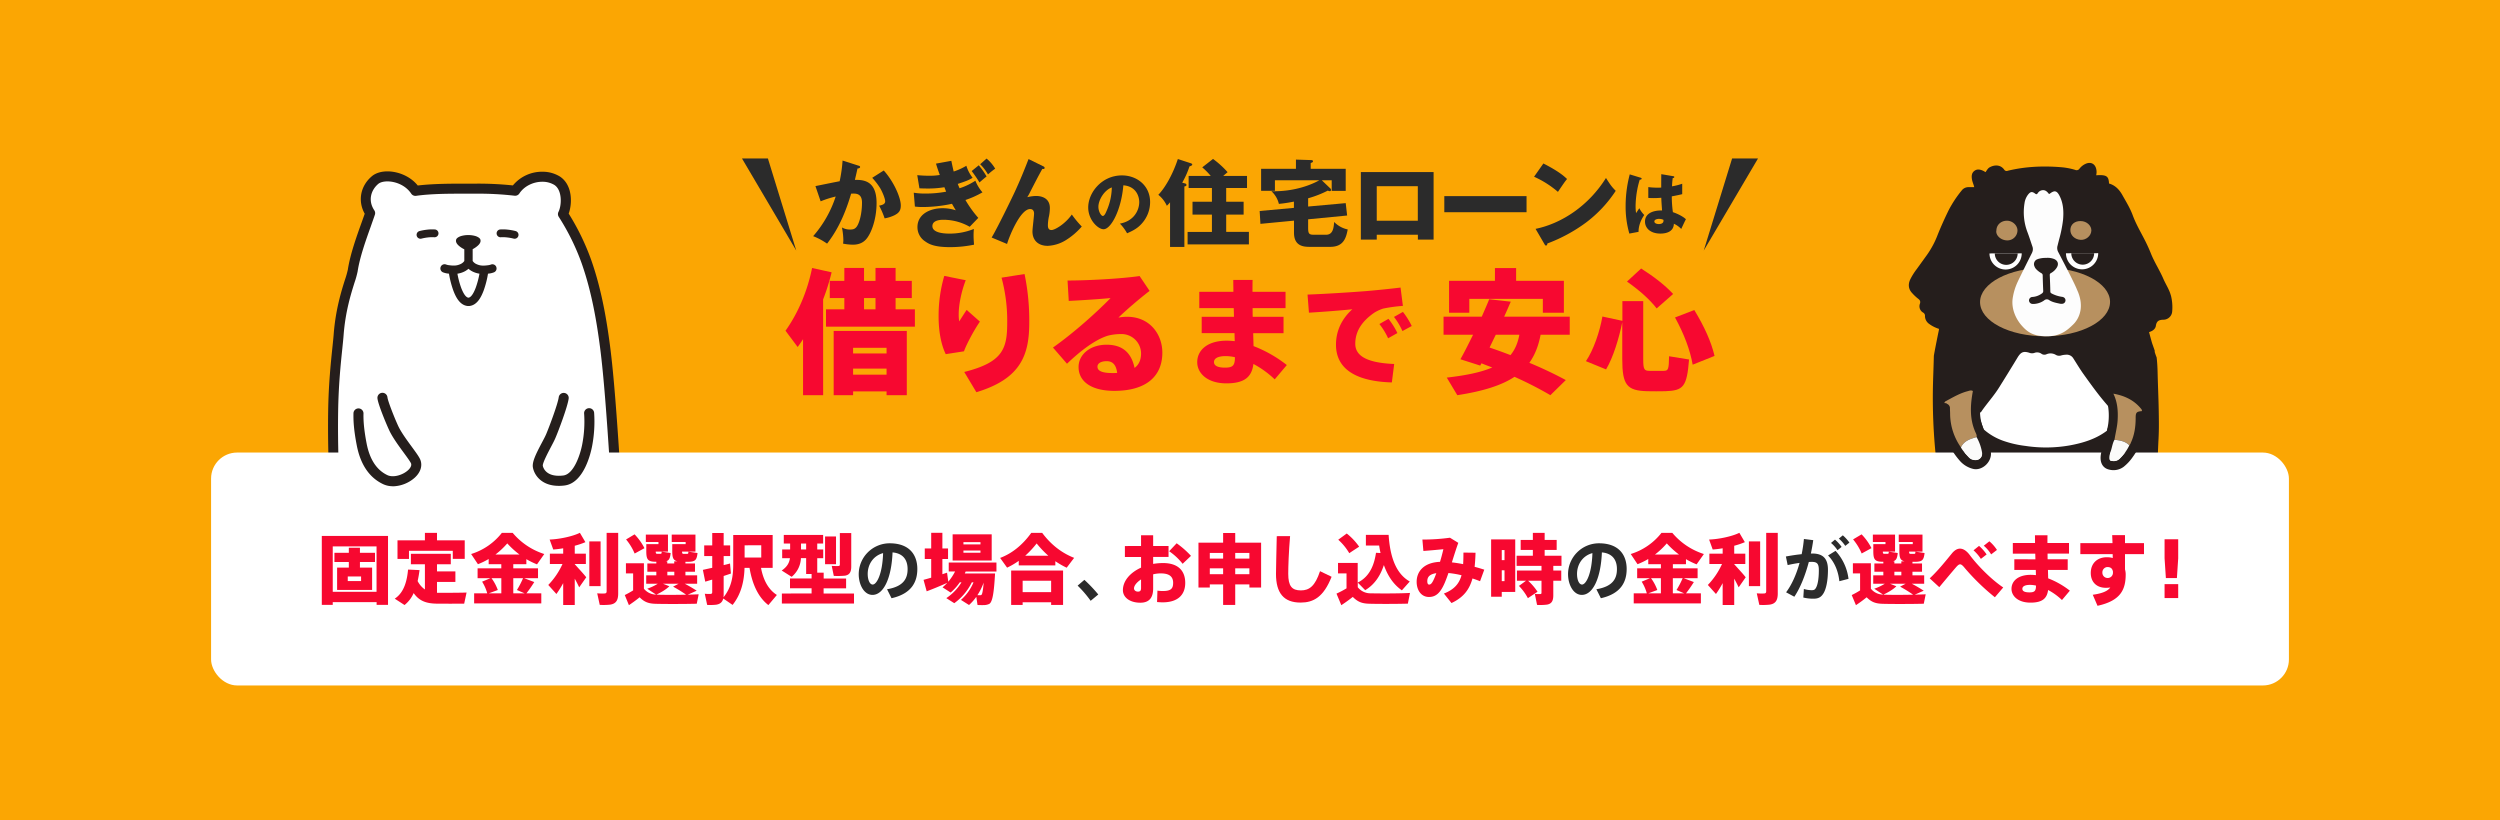
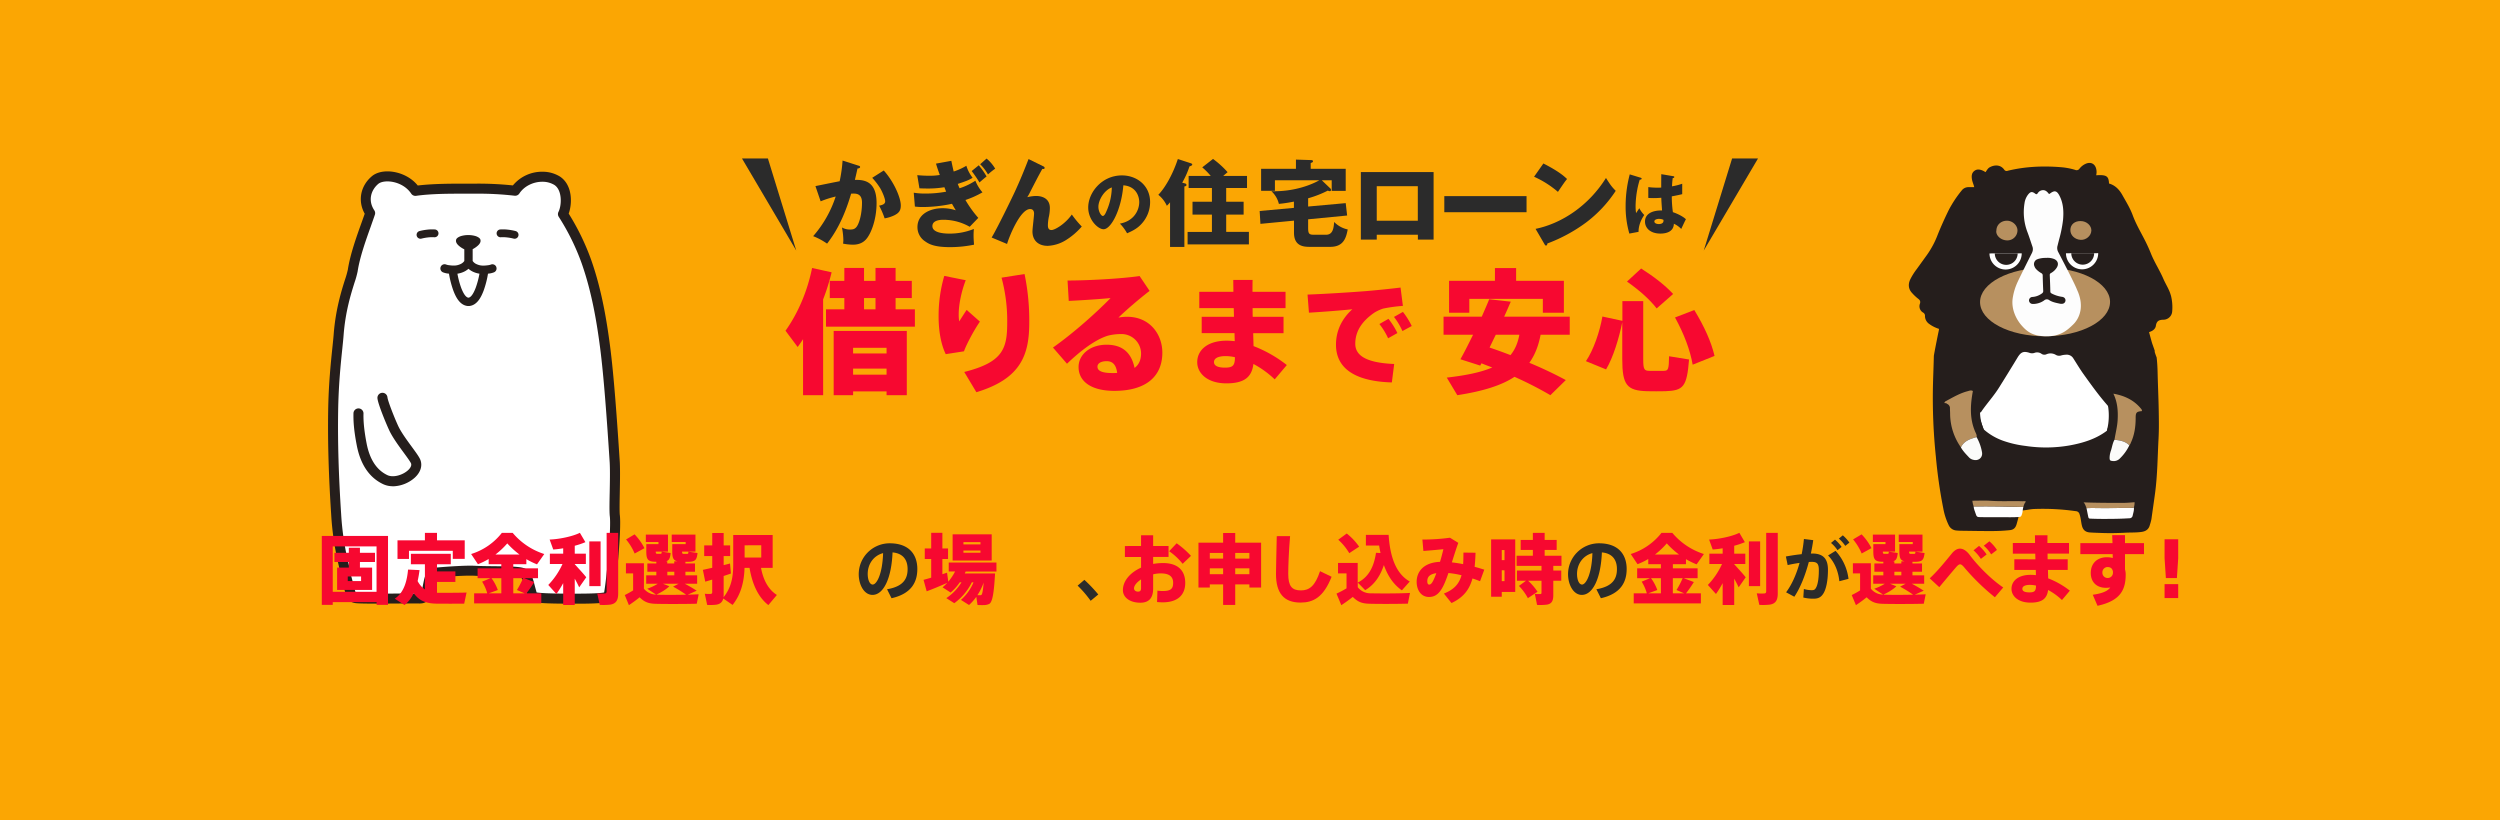
<svg xmlns="http://www.w3.org/2000/svg" id="レイヤー_1" data-name="レイヤー 1" viewBox="0 0 1920 630">
  <defs>
    <style>.cls-1{fill:#fba603;}.cls-2{fill:#2b2b2b;}.cls-3{fill:#f70830;}.cls-4{fill:#251e1c;}.cls-5{fill:#fff;}.cls-6{fill:#b7905f;}.cls-7{fill:#fdfdfd;}.cls-8{fill:none;stroke:#251e1c;stroke-linecap:round;stroke-linejoin:round;stroke-width:6px;}.cls-9{fill:#fbfbfa;}</style>
  </defs>
  <title>slide_02</title>
  <rect class="cls-1" width="1920" height="630" />
  <path class="cls-2" d="M659.11,127.15c.8.22,1.45.44,1.45,1.09,0,1-1.52,1.16-2,1.16-1.09,4.94-1.53,6.83-2,8.72,6.25,0,16.65.22,16.65,17.81,0,12-3.78,22.24-7.27,26.89-1.24,1.67-4.22,5.09-10.76,5.09a38.92,38.92,0,0,1-7.7-.8,22.67,22.67,0,0,0,.22-2.69,54.92,54.92,0,0,0-1.09-9.74,12,12,0,0,0,6.32,1.6c2,0,3.13-.29,4.29-1.38,2.47-2.18,4.8-10.32,4.8-19.33,0-7.49-5.24-7-8.36-6.84-5.74,19.7-12.58,30.75-18.46,38.38a51.69,51.69,0,0,0-10.69-5.74,86.88,86.88,0,0,0,17.3-30.45,77.78,77.78,0,0,0-11.56,3.7l-4-11.7c3-.58,15.91-3.27,18.6-3.71a109,109,0,0,0,2.25-15.91Zm19.62,3.78c8,8.94,13.08,21.08,13.08,26.82,0,3.78-1.23,5.81-5.16,7.7a28.49,28.49,0,0,1-7.26,2.26,58.79,58.79,0,0,0-4.22-9.75c2-.43,4.65-1,4.65-3.34,0-1.82-1.82-6.61-3.78-10a52.81,52.81,0,0,0-6.18-8.06Z" />
  <path class="cls-2" d="M730.62,123.52c.43,2,.72,3.63,1.81,8.21a47.49,47.49,0,0,0,9.74-4.43,28.23,28.23,0,0,0,4.8,9.23c-3.2,2-5.6,2.76-11.41,4.72.73,1.82,1,2.47,1.38,3.34a49.89,49.89,0,0,0,12.14-5.81,31.59,31.59,0,0,0,5.45,8.94,70.54,70.54,0,0,1-13.08,5.88,86.11,86.11,0,0,0,9.88,13.74l-6.61,6.83a40.66,40.66,0,0,0-20.14-5.38c-1.52,0-8.5,0-8.5,4.87,0,5.75,10.9,5.75,13.3,5.75a49.34,49.34,0,0,0,18.54-3.57c-.08,1.17-.22,2.69-.22,4.8,0,2.54.14,4.51.36,7.27a90.69,90.69,0,0,1-18.46,1.89c-12,0-16.14-2.33-19-4.36a13,13,0,0,1-6-11c0-10.1,9.81-14.53,19.33-14.53a32,32,0,0,1,10.11,1.6c-1.31-2.18-2-3.35-2.91-5A108.35,108.35,0,0,1,708.52,159a46,46,0,0,1-5.88-.36L701.76,148a51.94,51.94,0,0,0,9.16.65,84.13,84.13,0,0,0,15.7-1.45c-.65-1.67-1-2.47-1.31-3.42a75,75,0,0,1-12.57,1c-2.91,0-4.94-.07-6.62-.15l-1.67-10.1c1.82.15,5.16.44,8.87.44a46.25,46.25,0,0,0,8.43-.59c-2-5.66-2.18-6.32-2.91-8.72Zm21.07,3.41a58.72,58.72,0,0,1,6,8.58c-.72.58-3.77,3.05-5.45,4.65a89.08,89.08,0,0,0-6-8.8Zm6-5.16a29.86,29.86,0,0,1,6.61,7.78,51.07,51.07,0,0,0-5.52,4.43,36.26,36.26,0,0,0-6-7.85Z" />
  <polygon class="cls-2" points="611.52 192.42 589.75 121.71 569.85 121.71 611.52 192.42" />
  <path class="cls-2" d="M801.11,127.66c.65.29,1.16.65,1.16,1.31,0,.94-1.09.87-1.74.72-2.69,4.73-6.11,11.34-10,19-.73,1.38-1,1.82-1.6,2.76a29.14,29.14,0,0,1,6.76-.94c4.51,0,10.61,1.74,10.61,9.3a33.16,33.16,0,0,1-.65,6.11,34.42,34.42,0,0,0-.87,7.12c0,1.89.5,3.63,2.76,3.63,2.54,0,10.46-4.57,15.62-11.92a77.08,77.08,0,0,0,7.64,9.23,53.65,53.65,0,0,1-12.36,10.54,28.78,28.78,0,0,1-13.88,4.29c-6.76,0-11.63-3.85-11.63-11.05,0-2.18,1.23-11.77,1.23-13.73,0-2.62-1.45-3.49-3-3.49-7.85,0-16.57,22.46-17.73,26.82l-11.85-4.94c4.66-7.78,15.19-29.58,17.45-34.38,4.58-9.89,7.48-17.08,10.9-25.88Z" />
  <path class="cls-2" d="M860.1,171.73c11.46-2.11,14.84-11,14.84-16.48,0-4.28-2.27-12.14-12.2-12.94-1.64,19.33-9.61,33.75-15.21,33.75-4.12,0-11.78-7-11.78-16.74,0-11.36,10.36-24.61,25.88-24.61,11.56,0,21.65,7.87,21.65,20.49a24.6,24.6,0,0,1-6.23,16.32c-3.22,3.75-7,5.7-11.46,7.65a34.13,34.13,0,0,0-5.49-7.44m-16.53-13c0,4.07,2.27,7.13,3.38,7.13,1.27,0,2.27-2.37,2.85-3.75a46.28,46.28,0,0,0,4.07-18.16c-6.13,2.27-10.3,10-10.3,14.78" />
  <path class="cls-2" d="M909.6,140.74c.65.15,1.6.36,1.6,1.31,0,.8-.59.94-1.6,1.16v46.44h-11v-34.3a23.1,23.1,0,0,1-2.47,2.69,23,23,0,0,0-6.54-8.43c5.09-5.24,11-15.34,15-27.48l9.6,3.13c.8.29,1.45.51,1.45,1.09,0,.73-1.09,1.09-2.11,1.45a67,67,0,0,1-5.59,12.5Zm48.11-5.6v9.23h-16v10.54H955.1v9.89H941.72v13.3h17.44v9.59H912.07V178.1h18.68V164.8h-14.9v-9.89h14.9V144.37H912.87v-9.23h17a51.89,51.89,0,0,0-6.55-6.61l8.29-6.47a70.15,70.15,0,0,1,11.19,10.18c-1.31,1.09-2,1.67-3.41,2.9Z" />
  <path class="cls-2" d="M1004.65,158.62l28.86-2.62,1.09,9.52-29.95,2.91v6.4c0,4.36.51,5.45,4.29,5.45h9.52c5.38,0,5.82-5.53,6.18-9.81a20.13,20.13,0,0,0,10.4,5.74c-1.17,6.25-3.06,13.37-13.38,13.37H1006c-4.5,0-12.21-.29-12.21-10.83v-9.3L968,171.92l-.58-9.88,26.31-2.4v-4.8c-3.85.73-6.61,1.24-11.55,1.75a19.26,19.26,0,0,0-5.74-9.74c17.95.5,31.39-5.31,36.84-8.43H979.14v8.14H968.53V129.62h26.75v-7.05l11.34.36c.72,0,1.74.08,1.74.88s-.65,1-1.74,1.38v4.43h26.89v16.94h-10.76v-8.14h-7.63l6.25,6a1.94,1.94,0,0,1,.87,1.45.92.92,0,0,1-.94.95,3.57,3.57,0,0,1-1.53-.44,80.52,80.52,0,0,1-15.12,5.89Z" />
  <path class="cls-2" d="M1057.34,180.28V184h-12.21V132.16H1101V184h-12.07v-3.71ZM1088.88,143h-31.54v26.53h31.54Z" />
  <rect class="cls-2" x="1109.23" y="150.62" width="63.16" height="12.36" />
  <path class="cls-2" d="M1185.32,125.55c12.21,6.25,16,9.88,18.17,11.92-1.75,2.11-2.26,2.91-7,9.88a75,75,0,0,0-18.32-11.62Zm-6,50.22c20.71-4.29,41.13-18.31,54.07-39.1,3.13,4.94,4.36,6.76,7.49,9.88a96.45,96.45,0,0,1-22.61,24.21A121.15,121.15,0,0,1,1188.37,187c0,.79-.37,1.59-1,1.59-.44,0-.73-.21-1.16-1Z" />
  <path class="cls-2" d="M1260.1,136.51c.42.15.68.36.68.73,0,.64-1,.74-1.48.8a72.81,72.81,0,0,0-3.17,20.33,38.77,38.77,0,0,0,.37,5.28c.69-1,1.8-2.7,2.49-3.75a22,22,0,0,0,3.8,5.23c-1.06,1.53-4.44,6.65-4.38,12.93l-7.08,1.33a74.6,74.6,0,0,1-2.85-21.29,95,95,0,0,1,3.17-24.18Zm25.08-1.17c.26.06.68.11.68.58,0,.64-.73.8-1.21.85a58.13,58.13,0,0,0-.53,6.34,47,47,0,0,0,7.82-2v8c-1.22.31-3.65.89-8,1.69a86.54,86.54,0,0,0,.84,12.14c4.07,1.37,8.08,3.54,10,5.44-.85,1.53-2.43,5-3.59,7.45a18.6,18.6,0,0,0-5.65-4c-.21,6.76-7,7.56-10.3,7.56-7.92,0-11.88-4.34-11.88-9.25,0-6.28,6.23-8.66,13.1-8.5-.43-6-.48-6.7-.59-9.77-3,.27-5.17.27-6.07.27-1.69,0-2.8-.06-3.91-.16v-8.29a56.25,56.25,0,0,0,9.93.37c0-2.22,0-6.87.05-10.3Zm-10.93,32.74c-1.16,0-3.7.37-3.7,2,0,1.37,1.74,2,3.43,2,.43,0,3.59,0,3.59-2.59a1.52,1.52,0,0,0-.1-.69,7.59,7.59,0,0,0-3.22-.69" />
  <polygon class="cls-2" points="1308.48 192.42 1330.25 121.71 1350.15 121.71 1308.48 192.42" />
  <path class="cls-3" d="M632.18,303.5H616.74v-43c-1.34,2.08-2.69,4.05-4.14,6L603.27,254c10-14,17-31.19,20.41-48.19l15,3.32a165.19,165.19,0,0,1-6.53,20.83Zm16.27-65.91v-8.7H637.26V215.73h11.19v-9.95h15.13v9.95h8.81v-9.95h15.43v9.95h12.44v13.16H687.82v8.7h14.82v13.27H634.36V237.59Zm6.73,63v2.91H640.26V254.17h56.16V303.5H680.88v-2.91Zm25.7-29.11v-4.35h-25.7v4.35Zm0,16.27v-4.67h-25.7v4.67Zm-8.49-50.16v-8.7h-8.81v8.7Z" />
  <path class="cls-3" d="M720.85,242.67a108.68,108.68,0,0,1,4.35-30.77l16.48,3.31c-3.53,9.23-5.39,19.07-5.39,26.22a27.23,27.23,0,0,0,.41,5.39c1.45-2.28,4-6.32,5.7-8.81l10.16,9c-3.84,5.5-9.95,16.48-12.23,22.8l-14,2.18c-3.83-7.88-5.49-18.34-5.49-29.22Zm66-32.22a176,176,0,0,1,3.63,37.09c0,24.46-5.91,43.21-40.62,53.68l-9.32-15.55c29.84-7.46,33-18,33-37.92a126.77,126.77,0,0,0-4.36-34.5Z" />
  <path class="cls-3" d="M875.21,212l7.67,11.4c-7.15,5.49-17.41,14.19-23.94,20.52a35,35,0,0,1,6.74-.63c17.2,0,27,13.27,27,27.57,0,17.61-11.81,29.32-36.89,29.32-17.92,0-27.45-7.36-27.45-18.34,0-9.43,8.7-17.1,21.55-17.1,12,0,19,6,21.45,17.83,3.31-2.49,5-6.12,5-11.2A15,15,0,0,0,861,256.56a41.15,41.15,0,0,0-10.15,1.24c-10,3.11-21.45,12-31.4,21.55l-10.77-12.43c15.75-11.09,33.36-26.84,44.24-38-7.67.73-21,1.66-32.12,2.18l-.93-15.65C836.15,215.42,861.64,214,875.21,212ZM850,277.38c-4.45,0-7.15,1.66-7.15,4.25,0,3,3.11,4.87,11.5,4.87,1.25,0,2.49,0,3.63-.1C857.28,280.49,854.69,277.38,850,277.38Z" />
  <path class="cls-3" d="M947.69,243.32l-.18-6.68H921.05V224.09h26.19c0-3.43-.09-6.5-.09-9.12H962c-.09,2.71-.09,5.78-.09,9.12h25.38v12.55H962c0,2.26,0,4.43.09,6.68h23.66v12.56h-23.3l.27,9.93a98.66,98.66,0,0,1,25.56,14.54l-9.3,11a74.1,74.1,0,0,0-16.35-11.83c-1.26,9.93-6.77,14.9-20.77,14.9-14.72,0-22.39-7.86-22.39-16.26,0-9.12,7.67-16.52,22.67-16.52,2,0,4.06.18,6.14.36l-.18-6.14h-25.2V243.32Zm-6.41,30.17c-6.14,0-8.94,1.89-8.94,4.6,0,2.53,2.44,4.25,8.4,4.25,6.14,0,7.68-1.63,7.68-8A32.79,32.79,0,0,0,941.28,273.49Z" />
  <path class="cls-3" d="M1049.34,223.55c8.49-.72,19.06-1.81,26.28-2.71l1.81,14.09a114.75,114.75,0,0,0-15.18,2.07,31.79,31.79,0,0,0-6.68,3.07c-10,6.87-14.72,14.72-14.72,23.93,0,8.58,7.5,14.63,29.89,15.54l-1.8,14.17c-27.55-.81-42.9-10.29-42.9-29,0-10.48,4.34-19.78,12.55-27.19-8.66.91-22.75,2-33.32,2.62l-1.08-13.9C1016.74,225.81,1039.41,224.36,1049.34,223.55Zm17,21.31a58.59,58.59,0,0,1,6.86,10.93l-7.13,4a53.21,53.21,0,0,0-6.69-10.93Zm11.11-5.33a62.1,62.1,0,0,1,6.77,10.84l-7.14,3.88a52.25,52.25,0,0,0-6.5-10.84Z" />
  <path class="cls-3" d="M1174.54,278.63a308.67,308.67,0,0,1,28,13.26L1190.7,303.5a282.89,282.89,0,0,0-27.56-14.1c-9.74,6.43-23.73,11-43.93,14.1L1111.12,290c15.55-1.77,26.74-4.25,34.92-7.78-2.69-1-5.49-2.07-8.29-3.21l-.93,1.76-15.23-4.87c2.8-4.87,6.22-11.71,9.74-18.85h-22.69V243.19H1138c2.07-4.77,4.15-9.43,5.7-13.37l16.58,1.87c-1.56,3.52-3.21,7.46-5.08,11.5h50.36v13.89h-22.38C1181.58,265.47,1178.89,272.51,1174.54,278.63Zm10.36-38.44V229.51h-56.47v10.68h-15.55V215.63h35.23v-9.74h16.27v9.74h36.68v24.56Zm-18,16.89h-18.13c-1.66,3.31-3.22,6.63-4.77,9.84,5.6,1.86,10.88,3.83,16.06,5.8C1163.66,268.37,1165.73,263.19,1166.87,257.08Z" />
  <path class="cls-3" d="M1246,246.4V231.27H1262V276c0,7.77.83,8.7,4.56,8.8,3.31,0,8,.11,11.29,0s3.84-.82,4-11.19l15.34,2.49c-1.66,21.24-4.46,23.83-18.24,24.35-4.25.1-9.74.1-13.78,0-15.65-.41-19.27-4.66-19.27-24.56V247.44c-2.49,12.33-7,27.15-12.44,36.26L1218,277.38c5.8-8.49,10.67-22.79,12.64-34.29Zm14.4-40.2c10.47,6.73,18.55,13.05,24.56,19.58l-12.64,11.09c-5.39-6.94-13.16-13.88-22.8-20.62Zm40.83,31.91c7.87,13,13,24.46,15.54,35.23l-16.79,6.74c-2-11.3-6.53-23.42-13.57-36.27Z" />
  <path class="cls-4" d="M1667.23,226.94c-1.21-4.64-4-8.62-5.85-13-2.87-6.59-6.85-12.64-9.51-19.34a128,128,0,0,0-5.64-12.11c-2.91-5.56-6-11-8.21-16.93-2-5.55-5.13-10.57-8-15.68-2.3-4.14-5.46-7.59-10.29-8.94-.28-5.73-1.91-6.81-9.87-6.34a10.4,10.4,0,0,0,0-5c-1-3.91-4.23-5.48-8-3.83a12.32,12.32,0,0,0-4.76,3.7,2.65,2.65,0,0,1-3.37,1,51.76,51.76,0,0,0-11-2.07c-13.72-1.1-27.35-.53-40.77,2.74a2.2,2.2,0,0,1-2.78-.92c-3.09-4.21-8-3.5-11.17-1.69-1.47.84-2.15,2.37-3.12,3.68-.72-.41-1.3-.81-1.94-1.1-2.21-1-4.52-1.48-6.62.12s-2.27,3.84-1.9,6.32c.31,2.12,1.31,4,1.77,6.18-1.53,0-2.94,0-4.35,0a6.5,6.5,0,0,0-5.27,2.56,86.79,86.79,0,0,0-10.17,15.47c-3,6.19-5.85,12.46-8.39,18.86a69.06,69.06,0,0,1-8,15q-4,5.55-8,11.08a47.6,47.6,0,0,0-5,8c-1.7,3.74-1.4,7.33,1.54,10.42a35.42,35.42,0,0,0,4.41,4.17c1.46,1.08,2.15,2,1.54,3.95a5.56,5.56,0,0,0,2.51,6.86,2.78,2.78,0,0,1,1.36,2.75,7.53,7.53,0,0,0,3.48,6.1,25.15,25.15,0,0,0,7.24,3.6l0,.76c-1.48,7-3.9,19.41-3.91,20.13-.16,7.12-.47,14.23-.65,21.35a437.77,437.77,0,0,0,2.22,56.08,379.78,379.78,0,0,0,5.69,39.62,49.87,49.87,0,0,0,4.23,13,7.07,7.07,0,0,0,6.07,3.94c1.26.12,2.53.18,3.8.19,7.7.1,15.41.27,23.12.22a126.27,126.27,0,0,0,14-.7c2.87-.34,4.26-1.83,5.05-4.47.86-2.89,1.55-5.83,2.32-8.75.21-.82.29-1.74,1.5-1.82,3.31-.2,6.53-1.06,9.86-1.2a179.62,179.62,0,0,1,31.78,1.67,3.08,3.08,0,0,1,2.9,2.32c1,2.8,1.1,5.74,1.77,8.58.82,3.5,2.72,5.22,6.27,5.46,3.11.21,6.23.29,9.35.41,5.95.21,11.9.09,17.85-.23,4.08-.22,8.19,0,12.27-.58,3.3-.45,5.64-1.91,6.49-5.34a43.29,43.29,0,0,0,1.22-4.5c.9-6.66,1.91-13.31,2.8-20,1.86-13.94,1.91-28,2.67-42,.4-7.4.25-14.83.12-22.24-.17-9.46-.63-18.91-.85-28.36-.09-3.88-.29-7.75-.74-11.59a41.9,41.9,0,0,1-1.48-4.21l0-1-2.06-5.87c-.82-2.88-1.63-5.86-2.28-8.34l.46-.18c2.34-.74,4.41-2.27,4.77-4.68.53-3.65,2.35-4.62,5.81-4.67a6.83,6.83,0,0,0,6.74-6.59,36.86,36.86,0,0,0-1-12.06" />
  <path class="cls-5" d="M1553.92,389.38c-.53,1.77-.41,3.65-1,5.41-.72,2-.65,2.14-2.83,2.28-2,.14-4,.17-6.06.17-7.6,0-15.21,0-22.81-.06-2.83,0-3.17-.25-4-2.91-.52-1.76-1.44-3.43-1.44-5.34,12.72-.15,25.42.09,38.13.45" />
  <path class="cls-5" d="M1638.8,389.68c.31,2.15-.45,4.15-.89,6.2a2.47,2.47,0,0,1-2.67,2.15c-6.89.45-13.78.51-20.67.49-2.84,0-5.68-.07-8.51-.18-2-.07-2-.12-2.43-2.16s-.79-4-1.19-5.94c1.78,0,3.56-.13,5.33-.09,9.15.2,18.29,0,27.43-.08a11.85,11.85,0,0,0,3.6-.39" />
  <path class="cls-6" d="M1553.92,389.38c-12.71-.36-25.41-.6-38.13-.45a16.91,16.91,0,0,1-1-4.38c4.69,0,9.4-.26,14.07.07,8.17.57,16.33.07,24.49.34.86,0,1.79-.28,2.56.39-1.2,1.08-1.52,2.6-2,4" />
  <path class="cls-6" d="M1638.8,389.68a11.85,11.85,0,0,1-3.6.39c-9.14,0-18.28.28-27.43.08-1.77,0-3.55.05-5.33.09-.67-1.53-1-3.23-2.28-4.43,9.84.39,19.69.4,29.55.41,3.23,0,6.44-.23,9.65-.52a12.81,12.81,0,0,1-.56,4" />
  <path class="cls-6" d="M1620.52,231.83c0,14.53-22.28,26.36-49.84,26.43s-49.93-11.65-50-26.18,22.28-26.36,49.84-26.43,49.93,11.65,50,26.18" />
  <path class="cls-7" d="M1560.63,194a6,6,0,0,0,.18-4.91c-1.2-3.5-2.29-7-3.6-10.48a42.71,42.71,0,0,1-2.4-22.4,14,14,0,0,1,2.69-6.68c1.87-2.37,3.11-2.64,5.51-.81,1,.79,1.43.39,2-.38a4.88,4.88,0,0,1,3.94-2.3c2.21-.07,3.41,1.4,4.61,2.88.22,0,.47,0,.61-.11,3.66-2.87,5.51-2.45,7.59,1.66,2.94,5.78,3.21,11.94,2.68,18.23a97.29,97.29,0,0,1-3,15.06q-.63,2.44-1.24,4.91a6.44,6.44,0,0,0,.38,4.63c2.1,4,12.85,24.57,14.48,29,6.19,13.09,1.77,22.39-2.76,26.81s-9.66,9.13-20.21,9.16-15-3.25-19.4-8.22-8-12.63-7-20.58a45.57,45.57,0,0,1,4-13.26c1.65-3.63,9.17-18.68,11-22.24" />
  <path class="cls-6" d="M1598.36,217.58c-.66-.13-.7-.7-.82-1.21.75.08,1,.52.82,1.21" />
  <path class="cls-4" d="M1571.4,198.07a13.61,13.61,0,0,1,6.28.9c2.77,1.25,3.58,3.81,2,6.41a11.77,11.77,0,0,1-4.45,4.27,1.63,1.63,0,0,0-1,1.76c.17,4.16.34,8.31.43,12.47,0,1,.59,1.27,1.23,1.64a24.91,24.91,0,0,0,7.57,2.42,4,4,0,0,1,1.48.43,2.59,2.59,0,0,1,1.34,2.6,2.64,2.64,0,0,1-2.13,2.29,5.54,5.54,0,0,1-2,0c-2.82-.61-5.72-1.11-8.2-2.65a3.1,3.1,0,0,0-4.11.16,14.7,14.7,0,0,1-6.57,2.54,8.29,8.29,0,0,1-2,.1,2.79,2.79,0,0,1-3-2.69,2.72,2.72,0,0,1,2.76-2.66,13.8,13.8,0,0,0,7.16-2.7,2.08,2.08,0,0,0,1-2q-.26-5.9-.4-11.79a1.82,1.82,0,0,0-1-1.76,16.11,16.11,0,0,1-3.72-2.81,6.28,6.28,0,0,1-1.66-2.59A4,4,0,0,1,1565,199a8.48,8.48,0,0,1,1.49-.43,18.77,18.77,0,0,1,4.9-.5" />
  <path class="cls-5" d="M1527.92,194.64a12.38,12.38,0,0,0,24.76-.06Z" />
  <path class="cls-4" d="M1532,194.63a8.78,8.78,0,0,0,17.56,0Z" />
  <path class="cls-5" d="M1586.66,194.49a12.38,12.38,0,0,0,24.76-.06Z" />
  <path class="cls-4" d="M1590.75,194.48a8.78,8.78,0,0,0,17.56,0Z" />
  <path class="cls-6" d="M1533.23,177.09c0-4.23,3.35-7.46,7.89-7.58,4.29-.11,8.2,3.35,8.3,7.36a7.74,7.74,0,0,1-8.23,7.74c-4.87-.21-8.58-4.07-8-7.52" />
  <path class="cls-6" d="M1606.15,177.21c-.13,3.87-4,7.21-8.11,7-4.62-.23-8.07-3.51-8-7.63s3.25-6.9,8-6.8c4.56.08,8.27,3.47,8.14,7.43" />
  <path class="cls-5" d="M1618,330.89c-8.51,6.38-18.38,9.34-28.64,11.21a104.81,104.81,0,0,1-33.86.36,80.84,80.84,0,0,1-17-3.92,45.64,45.64,0,0,1-15-8.76c-1.28-3.55-2.57-7.08-3.79-10.63a5.64,5.64,0,0,1,0-1.79,3.91,3.91,0,0,0,2.46-2c4.14-5.9,9-11.25,12.87-17.36q7.31-11.64,14.42-23.39c2.51-4.15,4.46-5.11,9-3.7a5.7,5.7,0,0,0,3.92.14,5.69,5.69,0,0,1,5.55.71,3.88,3.88,0,0,0,3.81.29,7.83,7.83,0,0,1,7.06.45,5.08,5.08,0,0,0,4.22.48,15.17,15.17,0,0,1,3.61-.56,5.85,5.85,0,0,1,5.62,2.72c2.57,4,5,8.12,7.76,12,6.54,9.14,13.07,18.28,20.71,26.56a3.83,3.83,0,0,0,1.67,1.36c-.7,5.5-2.63,10.65-4.36,15.86" />
  <path class="cls-5" d="M364.33,438.34c-7.71-.4-25.59,1-29.77,1.46s-4.78,4.84-5.68,9.17c-1.25,6-1.25,10.9-6.88,10.69s-44.95.53-48.91-.3-3.5-3.06-7.18-16.44c-1.87-10.63-6-22.1-7.71-47.74s-2.74-51.88-2.32-79.4,3.4-47.93,4.2-58.58c1.94-26,9.9-43.31,10.83-49.42,2.22-14.66,9.64-32.81,13.39-44.06-6.1-9.15-3.45-19.36,3.83-25.44,6.33-5.28,23.12-3.3,30.93,8.36,13.85-2,32.1-1.64,40-1.71,11.46-.11,24,0,36.58,1.55,6.86-10.55,22.45-13.8,32.25-7.64,8.53,5.63,7.4,19.83,4.46,25.6a179,179,0,0,1,18.14,36.88c7.3,20.85,11.24,42.69,14.16,65S470,323.08,472.12,355c.62,12.4-.63,34,0,40.67,1.46,10.29-2.89,54.53-4.77,62-1.28,2.19-19,2.08-26.09,2.08s-30.65.11-32.22-1.78c-3.55-10.84-3.07-16.73-8.49-18.19s-24.13-.84-36.22-1.46" />
  <path class="cls-4" d="M438.54,463.63c-29.84,0-31-1.4-32.47-3.18a3.78,3.78,0,0,1-.69-1.26c-1-3.18-1.76-6-2.33-8.24-1.53-6-2-7-3.51-7.43-2.92-.79-12-.89-20-1-5.32-.06-10.82-.12-15.41-.36-7.45-.38-24.79,1-29.17,1.44-.92.1-1.4,1.7-2.12,5.28l-.17.84q-.24,1.19-.45,2.31c-.88,4.83-2.1,11.46-9.87,11.46h-.48c-1.94-.07-8,0-15.12,0-5.58.05-11.87.09-17.5.09-12.85,0-15.74-.24-16.94-.49-5.47-1.15-6.34-4.58-8.24-12.08-.49-1.93-1.08-4.26-1.86-7.11l-.08-.34c-.49-2.75-1.13-5.55-1.87-8.78a221.76,221.76,0,0,1-5.9-39.39c-1.95-30.1-2.7-55.43-2.33-79.71.31-20.48,2-36.73,3.23-48.59.42-4,.78-7.49,1-10.22,1.42-19,6-33.64,8.79-42.38a69,69,0,0,0,2.08-7.33c1.76-11.61,6.58-25.08,10.45-35.9.92-2.54,1.78-4.94,2.53-7.11-5.5-9.79-3.34-21.43,5.58-28.87,2.83-2.37,7.07-3.67,11.92-3.67,6.88,0,16.77,2.89,23.23,10.86,11.54-1.39,25.37-1.41,33.85-1.43h4.39c2.08,0,4.2,0,6.34,0a256.08,256.08,0,0,1,28.49,1.36,29,29,0,0,1,22.6-10.51A25.31,25.31,0,0,1,430,135.57c9.75,6.43,9.62,20.58,6.76,28.49a184.46,184.46,0,0,1,17.43,36c8.13,23.22,11.93,47.35,14.34,65.77,2.9,22.14,5.3,55.82,7.46,88.92.34,6.62.16,15.67,0,23.65-.14,7.16-.27,13.92,0,16.91,1.5,10.52-2.85,55.28-4.86,63.33a4,4,0,0,1-.4,1c-1.59,2.72-4.79,4-27.24,4h-4.91ZM412.14,455c2.39.39,8.86.92,26.4.92h4.91c13.1,0,18.4-.49,20.52-.91,1.92-10.67,5.61-49.78,4.33-58.82-.34-3.61-.21-10.26-.05-18s.33-16.76,0-23c-2.14-32.92-4.54-66.45-7.4-88.36-2.37-18.07-6.09-41.68-14-64.23a175.73,175.73,0,0,0-17.68-36,3.85,3.85,0,0,1-.25-3.9c2.43-4.78,3.09-16.53-3.14-20.65a17.61,17.61,0,0,0-9.32-2.46c-7.12,0-14,3.53-17.58,9a3.86,3.86,0,0,1-3.71,1.72,240.8,240.8,0,0,0-29.8-1.56q-3.18,0-6.27,0l-4.45,0c-8.85,0-23.65,0-35.07,1.65a3.86,3.86,0,0,1-3.75-1.67c-4.66-6.95-12.75-9.42-18.27-9.42-3,0-5.57.7-7,1.88-5.33,4.45-8.34,12.46-3.09,20.34a3.85,3.85,0,0,1,.45,3.36c-.88,2.65-2,5.68-3.14,9-3.77,10.51-8.45,23.59-10.1,34.46a65.57,65.57,0,0,1-2.35,8.49c-2.82,9-7.09,22.51-8.45,40.63-.21,2.85-.58,6.37-1,10.44-1.22,11.72-2.88,27.77-3.19,47.92-.36,24.07.37,49.2,2.32,79.09a213.66,213.66,0,0,0,5.72,38.16c.72,3.14,1.39,6.1,1.91,9,.78,2.83,1.37,5.16,1.85,7.08.74,2.92,1.45,5.68,1.91,6.33,0,0,.17,0,.44.1.52.1,3.09.33,15.36.33,5.62,0,11.88-.05,17.44-.09,7.36-.05,13.46-.09,15.46,0h.2c1,0,1.35,0,2.29-5.15.14-.79.3-1.62.47-2.47l.17-.81c.87-4.28,2.18-10.75,8.91-11.42,4.54-.45,22.55-1.88,30.35-1.47,4.42.23,9.84.29,15.08.34,9.7.11,18.07.2,21.94,1.24,6.07,1.64,7.41,6.89,9,13,.46,1.79,1,3.76,1.63,6" />
  <path class="cls-8" d="M322.94,180.35a40.09,40.09,0,0,1,5.12-.95,32.5,32.5,0,0,1,5.69-.19" />
  <path class="cls-8" d="M395.21,180.35a40.09,40.09,0,0,0-5.12-.95,32.5,32.5,0,0,0-5.69-.19" />
  <path class="cls-4" d="M381.15,205a3.19,3.19,0,0,0-4.15-1.81,9.78,9.78,0,0,1-2,.49c-3.36.42-5.79.6-8.76-.71a7,7,0,0,1-3.23-2.54v-9.07a18.72,18.72,0,0,0,3.67-2.46c2.36-2,2.61-3.57,2.28-4.83s-2.07-2.17-3.49-2.69a19.42,19.42,0,0,0-5.67-.85h-.32a19.44,19.44,0,0,0-5.68.85c-1.41.52-3.17,1.44-3.49,2.69s-.08,2.83,2.28,4.83a18.27,18.27,0,0,0,4,2.56v9a7.3,7.3,0,0,1-3.2,2.48c-3,1.31-5.4,1.13-8.76.71a9.38,9.38,0,0,1-2-.49,3.21,3.21,0,0,0-2.38,6,15.21,15.21,0,0,0,3.56.9l1,.11a74.19,74.19,0,0,0,3.33,12.94c1.8,4.77,4.88,11.2,10.87,11.88l.65,0h.74l.19,0c6-.68,9.07-7.11,10.87-11.89a72.48,72.48,0,0,0,3.32-12.92l1-.12a15.21,15.21,0,0,0,3.56-.9,3.19,3.19,0,0,0,1.79-4.15m-15.72,15.83c-2.24,5.94-4.18,7.52-5.45,7.75h-.4c-1.27-.23-3.22-1.81-5.45-7.74a66,66,0,0,1-2.81-10.65,18,18,0,0,0,4.66-1.34,14.8,14.8,0,0,0,3.83-2.44,14.63,14.63,0,0,0,3.83,2.44,18.2,18.2,0,0,0,4.6,1.33,65.71,65.71,0,0,1-2.81,10.65" />
-   <rect class="cls-5" x="162.11" y="347.56" width="1595.78" height="178.87" rx="20" />
  <path class="cls-3" d="M255.55,462.42v2.12h-8.41V411.61H298v52.93h-8.76v-2.12Zm33.64-7.94V419.61H255.55v34.87ZM267.9,435.9v-4.29H256.84v-7.06H267.9v-3.88h8.53v3.88H288v7.06H276.43v4.29h9.35v17.17H258.9V435.9Zm-.82,10.35h10.23v-3.53H267.08Z" />
  <path class="cls-3" d="M326.33,452.72V433.37H315.57v-8.05h30.64v8.05H335.62v5.47h14.12v8.06H335.62v8.35h.94c2.89.06,18.18,0,21.76-.18l-1.82,8.53c-3.41.06-17.94.06-21.41,0-8-.18-13.23-2.18-17.4-8.12a24,24,0,0,1-7,9.18l-7.53-4.88c7.59-4.94,9.53-14.7,10.23-22.35l8.82.41c-.35,2.71-.82,5.59-1.47,8.41A17.62,17.62,0,0,0,326.33,452.72Zm0-37.75v-5.71h9.29V415h21.29V429.2h-9.17V423H314.1v6.24h-8.82V415Z" />
  <path class="cls-3" d="M374.2,455.66a33.57,33.57,0,0,0-3.94-8.94l6.35-2.65h-9.82v-7.58H385v-3.18h-9.7v-4a54.89,54.89,0,0,1-8.24,4l-5.23-7.82a48,48,0,0,0,23.58-16.23h8.35A52.37,52.37,0,0,0,418,425.49l-5.58,7.94a58.28,58.28,0,0,1-8.18-4v3.88H394.2v3.18h19v7.58H402.61l7.7,2.95a99.61,99.61,0,0,1-6,8.64h11.41v7.76H364.14v-7.76Zm10.82,0V444.07h-7.53a36,36,0,0,1,4.83,9.06l-6.88,2.53ZM399,425.9a65.68,65.68,0,0,1-9.41-8.58,61,61,0,0,1-9.12,8.58Zm3.88,29.76L397,453.13a67.94,67.94,0,0,0,4.7-9.06H394.2v11.59Z" />
  <path class="cls-3" d="M427.32,456.19l-6.24-6.94A56.5,56.5,0,0,0,432,433.14h-9.7V425.2h10.23v-4.12a73.57,73.57,0,0,1-7.64.94l-2.77-7.64c7.82-.3,17.76-2.47,23.23-5.18l4.24,7.18a60,60,0,0,1-8.18,2.76v6.06h8.53v7.94h-8.53v.17c3.18,3.59,6.82,7.41,8.82,10.06l-5.41,7.7c-.88-1.88-2.06-4.23-3.41-6.64v20.23h-8.88V447.84A77.16,77.16,0,0,1,427.32,456.19Zm25.28-6.06V415.79h8.65v34.34Zm16,14.23a48.3,48.3,0,0,1-8,.18l-1.94-8.88a39.81,39.81,0,0,0,5.82.12c1.06-.12,1.41-.65,1.41-1.71V409.26h8.88v46.46C474.77,460.84,473.25,463.66,468.6,464.36Z" />
  <path class="cls-3" d="M503.88,456.66l-6.82-4.53a37.94,37.94,0,0,0,8.11-3.82h-8.88v-6.47h7.77v-2.76h-6.89v-6.35h6.89v-1.3h-.12c-6.47,0-7.59-1.59-7.59-8.29v-5.23h9.35v-1.65H496v-5.71h17v13.06h-9.41c.06,1.47.24,1.65,1.12,1.71h2.53c.76-.06.88-.12.94-1.65l6.88,1.06c-.41,4.11-1.23,5.76-3.65,6.35h1.06v1.65h5.35v-1.65h2.36c-3.24-.83-3.88-2.88-3.88-7.94v-5.23h10.29v-1.65H515.88v-5.71h18.23v13.06h-10.3c.06,1.47.24,1.71,1.18,1.76h2.71c.82-.05.94-.23,1-1.7l7,1.06c-.64,5.76-1.94,6.64-7.47,6.76h-1.82v1.24h7.35v6.35h-7.35v2.76h9v6.47h-9.53c3.41,1.76,6.35,3.53,9.18,5.35l-6.88,3.06c3.23-.12,6.17-.18,8.4-.3l-1.47,7.24c-7.7.23-24.17.29-31.75.06-5.18-.18-8.41-1.24-12.12-5-2.94,2.41-5.7,4.35-8.23,6.06L479.83,457a67.92,67.92,0,0,0,6.41-3.58V440.37h-5.53v-7.76h13.82v19.52A12.28,12.28,0,0,0,503.88,456.66Zm-16.53-46.28A43.81,43.81,0,0,1,494.94,421l-7.53,4.12a42.8,42.8,0,0,0-6.58-10.82Zm17.29,46.34c4.65.18,14.18.18,22.29,0a104.08,104.08,0,0,0-10-6.18l4.24-2.23h-12l4.88,1.94c-2.7,2.65-6.41,4.7-10,6.47Zm13.23-14.88v-2.76h-5.35v2.76Z" />
  <path class="cls-3" d="M547,436.08v-9h-6.17v-8.23H547v-9.53h8.77v9.53h5v8.23h-5V434c1.76-.41,3.41-.82,4.88-1.24l.7,7.71c-1.64.59-3.58,1.23-5.58,1.88v13.94c0,.88-.06,1.64-.12,2.41,6.12-7.53,7.47-15.88,7.47-25.41v-22.4h30.28v25.23h-8.93c1.88,10.23,6.23,17.05,12.17,20.81l-6.53,7.77c-7.29-5.59-12.23-15.18-14.47-28.58H571.8c-.29,10.11-2.47,20-9.17,28.46l-7.18-4.94c-.64,2.7-2.23,4.23-5.35,4.76a42.83,42.83,0,0,1-7,.18L541.28,456a30.83,30.83,0,0,0,4.53.12c.88-.06,1.17-.53,1.17-1.41v-9.58c-2,.58-3.82,1.17-5.35,1.58l-1.82-9.05C541.69,437.25,544.22,436.66,547,436.08Zm37.64-7.88v-9.41H571.86v9.41Z" />
-   <path class="cls-3" d="M623.3,455.78v-4H606.72v-7.53H623.3v-3.41h-4.18V428.67h-4A19.64,19.64,0,0,1,608,443l-7.64-4.83c4.17-2.88,5.82-5.88,6.29-9.46h-5.94V422h6.11v-4.58h-4.88v-6.59h30.23v6.59h-4.53V422h4.59v6.71h-4.59v11.11h4.94v4.47h17.23v7.53H632.53v4h23.35v7.7h-55.4v-7.7ZM619.12,422v-4.58h-3.94V422Zm22.94-10v21.28h-8.41V412Zm11.7-2.59v25.7c0,4.11-1.23,6.41-4.82,7a56.88,56.88,0,0,1-8.59.17l-1.58-7.7a44.19,44.19,0,0,0,5.17.12c.77-.06,1.06-.42,1.06-1.18V409.38Z" />
  <path class="cls-2" d="M659.5,440.93a23.79,23.79,0,0,1,23.73-23.68c15.64,0,21.28,9.35,21.28,19.71,0,10-4.44,19-19.81,22.48l-3.45-6.9c12.6-2.09,15.79-8.16,15.79-15.43,0-7.11-3.45-12.13-11.56-12.86-.78,19.45-6.74,32.63-15.42,32.63-6.43,0-10.56-7.79-10.56-15.9Zm6.9-.16c0,4.81,1.67,8.16,3.82,8.16,3.13,0,7.52-8.21,8-24.15C670.69,426.81,666.4,433.45,666.4,440.77Z" />
  <path class="cls-3" d="M715.16,443.66V429.31h-4.94V421.2h4.94v-12h8.59v12h4.35v8.11h-4.35V441c1.29-.41,2.47-.83,3.59-1.18l.94,6.94a40.72,40.72,0,0,0,5.23-7.88h-4.88V432h36.64v6.94H741.63c-.24.47-.42,1-.65,1.47h23.23c-.82,14.41-1.88,21.82-4.41,23.35a9.56,9.56,0,0,1-4.35.94c-.94.06-3.41,0-4.71-.06l-.94-6.29a36,36,0,0,1-5.59,6.29L738,460.72a37,37,0,0,0,9.65-13.47h-1.3a43.09,43.09,0,0,1-13.47,16l-6.11-3.89a38.81,38.81,0,0,0,11.64-12.11H737.1a40.38,40.38,0,0,1-7,7.82l-6.23-4a39.6,39.6,0,0,0,3.64-3.47c-4.94,2.24-11.7,5-15.82,6.53l-2.41-8.82C710.87,444.9,712.93,444.31,715.16,443.66Zm46.46-33.28v20.11h-30V410.38Zm-21.7,7.7H753v-1.7H739.92Zm0,6.41H753v-1.7H739.92Zm10.7,32.64h2.18a1.45,1.45,0,0,0,.88-.23c.71-.42,1.3-3.42,1.77-9.47A45.05,45.05,0,0,1,750.62,457.13Z" />
-   <path class="cls-3" d="M810.5,434.25H782.39v-3.52a57.62,57.62,0,0,1-8.94,5.23l-5.35-7.47C776.81,425.2,785,419,792,409.26h8.41c7.29,9.76,15.7,15.7,24.52,19.17L819.21,436A62.31,62.31,0,0,1,810.5,431Zm-25.11,28.29v2.06h-8.82V438.19h39.87V464.6h-9.17v-2.06Zm21.88-7.76V446H785.39v8.76Zm-2.18-28a77.64,77.64,0,0,1-8.94-9.41,72.57,72.57,0,0,1-8.76,9.41Z" />
  <path class="cls-2" d="M832.81,445.32a112.59,112.59,0,0,1,10.67,11.24l-5.86,4.86a84.44,84.44,0,0,0-10-11.65Z" />
  <path class="cls-3" d="M876.33,419.32v-8.24h9.29v8.24h11.82v8.41H885.62v5.35a46.41,46.41,0,0,1,7.64-.65c11.35,0,17,5.76,17,15.23,0,9.18-5.7,14.94-17.41,14.94-1.11,0-2.82-.12-4.23-.24l.29-8.76a27,27,0,0,0,4.12.3c6.17,0,7.94-1.77,7.94-6.3,0-4.76-2.94-7.23-9.47-7.23a24.4,24.4,0,0,0-5.88.71V452c0,7.05-3.06,10.88-9.82,10.88-8.23,0-13.41-4.18-13.41-9.65,0-7.06,5.53-13.47,13.94-17.29v-8.17H863.92v-8.41Zm-5.41,32.58c0,1.23,1.06,2.47,3.06,2.47,1.76,0,2.35-.94,2.35-2.65V445C873,447.19,870.92,449.78,870.92,451.9Zm43.75-25L908.26,433a46.61,46.61,0,0,0-10.35-9.65l5.76-6.11A70.12,70.12,0,0,1,914.67,426.9Z" />
  <path class="cls-3" d="M948.65,448.84V464.6h-9.29V448.84H929.13v2.41h-8.71V416.79h18.94v-7.47h9.29v7.47h19.88v34.46h-9v-2.41ZM939.36,429v-4.35H929.13V429Zm0,12v-4.53H929.13V441Zm20.17-12v-4.35H948.65V429Zm0,12v-4.53H948.65V441Z" />
  <path class="cls-3" d="M990.79,411.73c-1.06,12.29-1.42,23.58-1.42,28.88,0,9.52,2.77,12.82,9.71,12.82,6.53,0,10.94-3.36,14.7-14.77l8.88,4.3c-6.18,15.7-14,19.82-23.82,19.82-13,0-18.88-7.41-18.88-22,0-5.41.36-16.7.59-29Z" />
  <path class="cls-3" d="M1052.83,455.66c6.41.18,22.35.18,30.05-.29l-1.65,8.23c-7.35.23-22.58.29-29.81.06-5.3-.18-8.59-1.3-12.47-5.24-3.18,2.53-6.12,4.59-8.82,6.36l-3.71-8.88a72.17,72.17,0,0,0,7.71-4.06V440.37h-6.53v-8.06h15.11v15.12c10.24-5.06,12.94-15.47,14.06-22.88l3.47.18c-.41-1.83-.77-3.77-1.06-5.77H1049v-8.17h17.46c1.24,18.94,6.59,30.29,16.23,35.81l-6.05,6.77c-6.18-4.3-10.71-10.65-13.82-19.41-2.41,7.29-6.53,14.64-14.35,19.29l-5.71-5.82V451A12.37,12.37,0,0,0,1052.83,455.66Zm-18.53-45.93a48,48,0,0,1,9.53,10.12c-2.53,1.64-5.06,3.29-7.59,5a43.32,43.32,0,0,0-8.47-10.35Z" />
  <path class="cls-3" d="M1122.45,441.78a73.19,73.19,0,0,0-10.06-1.7c-.88,2.64-1.82,5.11-2.7,7.23-3.35,7.94-6.88,11.17-12.23,11.17-6.06,0-9.47-5.35-9.47-11.64,0-7.65,5.17-14.82,17.94-15.35,1-3.29,1.88-6.65,2.58-9.7-3.7.35-10.17,1-15.35,1.35l-.76-8.76a154.43,154.43,0,0,0,21.17-1.41l6.41,3.94c-1.47,3.94-3.18,9.4-4.94,15,2.76.3,5.71.77,8.65,1.35.17-2.7.23-5.64.23-8.88l9.29.12c-.12,3.94-.35,7.53-.7,10.82,2.52.65,5,1.41,7.41,2.18l-3.24,8.88c-1.88-.77-3.82-1.47-5.82-2.12-2.41,8.7-7.06,14.64-16.11,18.88l-5.83-7.29C1116.92,452.72,1120.69,448.19,1122.45,441.78Zm-26.29,4.59c0,1.65.47,2.59,1.41,2.59,1.24,0,2.24-.94,3.77-4.36.59-1.29,1.17-2.76,1.76-4.41C1097.69,441,1096.16,443.31,1096.16,446.37Z" />
  <path class="cls-3" d="M1153.35,414.26h10.35V454.6h-10.35v3.71h-8.17V414.26h8.17Zm2.12,15.94v-7.77h-2.12v7.77Zm-2.12,7.76v8.35h2.12V438ZM1172,446h-7v-7.83h18.87v-3.58h-19.11v-7.77h12.47v-4.47h-9.35v-7.7h9.35v-5.41h9.06v5.41h9.23v7.7h-9.23v4.47h12.93v7.77h-6.29v3.58h6.12V446h-6.12v11.23c0,4.17-1.23,6.47-4.82,7.11a43.19,43.19,0,0,1-7.65.24l-1.7-8.47a26.9,26.9,0,0,0,4.23.12c.65-.06.88-.35.88-1V446h-10.29a44.77,44.77,0,0,1,7.24,8.46l-7.41,4.94a39.43,39.43,0,0,0-6.88-9.41Z" />
  <path class="cls-2" d="M1204.26,440.93A23.79,23.79,0,0,1,1228,417.25c15.64,0,21.28,9.35,21.28,19.71,0,10-4.44,19-19.81,22.48l-3.45-6.9c12.6-2.09,15.79-8.16,15.79-15.43,0-7.11-3.45-12.13-11.56-12.86-.78,19.45-6.74,32.63-15.42,32.63-6.43,0-10.56-7.79-10.56-15.9Zm6.9-.16c0,4.81,1.67,8.16,3.82,8.16,3.13,0,7.52-8.21,8-24.15C1215.45,426.81,1211.16,433.45,1211.16,440.77Z" />
  <path class="cls-3" d="M1264.75,455.66a33.57,33.57,0,0,0-3.94-8.94l6.35-2.65h-9.82v-7.58h18.23v-3.18h-9.71v-4a54.78,54.78,0,0,1-8.23,4l-5.23-7.82A48,48,0,0,0,1276,409.26h8.35a52.27,52.27,0,0,0,24.23,16.23l-5.59,7.94a58.17,58.17,0,0,1-8.17-4v3.88h-10.06v3.18h19v7.58h-10.59l7.7,2.95a97.2,97.2,0,0,1-6,8.64h11.41v7.76h-51.58v-7.76Zm10.82,0V444.07H1268a36.22,36.22,0,0,1,4.82,9.06l-6.88,2.53Zm13.93-29.76a66.21,66.21,0,0,1-9.41-8.58,60.52,60.52,0,0,1-9.11,8.58Zm3.89,29.76-5.83-2.53a66.94,66.94,0,0,0,4.71-9.06h-7.53v11.59Z" />
  <path class="cls-3" d="M1317.86,456.19l-6.23-6.94a56.71,56.71,0,0,0,10.88-16.11h-9.71V425.2H1323v-4.12a73.75,73.75,0,0,1-7.65.94l-2.76-7.64c7.82-.3,17.76-2.47,23.23-5.18l4.23,7.18a59.79,59.79,0,0,1-8.17,2.76v6.06h8.52v7.94h-8.52v.17c3.17,3.59,6.82,7.41,8.82,10.06l-5.41,7.7c-.89-1.88-2.06-4.23-3.41-6.64v20.23H1323V447.84A75.62,75.62,0,0,1,1317.86,456.19Zm25.29-6.06V415.79h8.64v34.34Zm16,14.23a48.18,48.18,0,0,1-8,.18l-1.94-8.88a39.8,39.8,0,0,0,5.82.12c1.06-.12,1.41-.65,1.41-1.71V409.26h8.88v46.46C1365.32,460.84,1363.79,463.66,1359.14,464.36Z" />
  <path class="cls-2" d="M1383.68,425.61a107.39,107.39,0,0,0,1.73-11.66l7.16.89c-.47,3.45-1.1,6.9-1.83,10.3a7.6,7.6,0,0,1,1-.05c8.42,0,12.13,4,12.13,12.49s-1.41,14.69-3.34,17.94-4.13,4.28-7.84,4.28a32.5,32.5,0,0,1-7.74-.89l.42-6.58a21.76,21.76,0,0,0,5.8.94c1.62,0,2.35-.16,3.14-1.26,1.56-2.14,2.56-7,2.56-14.11,0-5.07-1.41-6.38-5.49-6.38-.73,0-1.46.05-2.2.05-2.77,10.41-6.53,19.87-11.13,26.72l-6.33-3.4c4.29-5.7,7.9-13.7,10.35-22.59-3,.42-6.17,1-9.15,1.68l-1.36-6.59C1375.42,426.66,1379.76,426,1383.68,425.61Zm36,18.93-7.06,1.83c-.73-6.85-3.19-14.17-8.68-19.77l5.75-3.55A38.56,38.56,0,0,1,1419.65,444.54Zm-10.4-30.12a31.16,31.16,0,0,1,5.07,5.6l-3.14,2.56a25.23,25.23,0,0,0-5-5.59Zm6-3.29a30.93,30.93,0,0,1,5.07,5.59l-3.19,2.51a28,28,0,0,0-4.92-5.59Z" />
  <path class="cls-3" d="M1446.23,456.66l-6.82-4.53a37.94,37.94,0,0,0,8.11-3.82h-8.88v-6.47h7.76v-2.76h-6.88v-6.35h6.88v-1.3h-.11c-6.47,0-7.59-1.59-7.59-8.29v-5.23h9.35v-1.65h-9.7v-5.71h17.05v13.06H1446c.06,1.47.24,1.65,1.12,1.71h2.53c.76-.06.88-.12.94-1.65l6.88,1.06c-.41,4.11-1.23,5.76-3.65,6.35h1.06v1.65h5.35v-1.65h2.36c-3.24-.83-3.88-2.88-3.88-7.94v-5.23H1469v-1.65h-10.77v-5.71h18.24v13.06h-10.3c.06,1.47.24,1.71,1.18,1.76h2.71c.82-.05.94-.23,1-1.7l7,1.06c-.64,5.76-1.94,6.64-7.47,6.76h-1.82v1.24h7.35v6.35h-7.35v2.76h9v6.47h-9.53c3.41,1.76,6.35,3.53,9.18,5.35l-6.89,3.06c3.24-.12,6.18-.18,8.41-.3l-1.47,7.24c-7.7.23-24.17.29-31.75.06-5.18-.18-8.41-1.24-12.12-5-2.94,2.41-5.7,4.35-8.23,6.06l-3.24-7.77a66.78,66.78,0,0,0,6.42-3.58V440.37h-5.53v-7.76h13.82v19.52A12.28,12.28,0,0,0,1446.23,456.66Zm-16.53-46.28a43.81,43.81,0,0,1,7.59,10.58l-7.53,4.12a42.57,42.57,0,0,0-6.59-10.82ZM1447,456.72c4.65.18,14.17.18,22.29,0a105.34,105.34,0,0,0-10-6.18l4.24-2.23h-12l4.88,1.94c-2.7,2.65-6.41,4.7-10.05,6.47Zm13.23-14.88v-2.76h-5.35v2.76Z" />
  <path class="cls-3" d="M1499.08,425c1.94-2.35,4.06-3.65,6.17-3.65,2.41,0,5,1.53,7.59,5,4.94,6.71,15.52,18.06,25.64,24.82l-6.41,7.53a171.36,171.36,0,0,1-22.94-22.23c-1.64-2.06-2.76-3.06-3.76-3.06s-1.88.82-3.23,2.35c-2.89,3.36-8.18,9.65-12.77,15.18l-7.35-6.77C1488.49,438.25,1495.61,429.2,1499.08,425Zm20.82-5.76a33.11,33.11,0,0,1,5.82,6.58l-4.41,3.41a32,32,0,0,0-5.65-6.58Zm7.94-3.53a30.22,30.22,0,0,1,5.82,6.64l-4.47,3.42a26.6,26.6,0,0,0-5.65-6.65Z" />
  <path class="cls-3" d="M1563.2,429.55l-.12-4.35h-17.23V417h17.06c0-2.23-.06-4.23-.06-5.94h9.64c-.06,1.77-.06,3.77-.06,5.94H1589v8.18h-16.47c0,1.47,0,2.88.06,4.35H1588v8.17h-15.17l.17,6.47a64.73,64.73,0,0,1,16.65,9.47l-6.06,7.18a47.94,47.94,0,0,0-10.65-7.71c-.82,6.47-4.41,9.71-13.52,9.71-9.59,0-14.59-5.12-14.59-10.59,0-5.94,5-10.76,14.77-10.76,1.29,0,2.64.12,4,.23l-.11-4H1547v-8.17ZM1559,449.19c-4,0-5.83,1.24-5.83,3s1.59,2.76,5.47,2.76,5-1.05,5-5.23A21.38,21.38,0,0,0,1559,449.19Z" />
  <path class="cls-3" d="M1622.4,417.14c-.06-2.29-.18-4.41-.24-6.17H1632v6.17h14.59v8.41H1632v11.76a13.77,13.77,0,0,1,.53,3.82c0,11.53-3.76,20.23-21.64,24.12l-3.65-8.47c7.47-1.06,11.41-2.82,13.47-5.59a21.23,21.23,0,0,1-3.41.24c-7.17,0-11.59-4.47-11.59-11.41,0-7.12,4.71-12.06,12.35-12.06a16.26,16.26,0,0,1,4.53.59l-.06-3H1597.7v-8.41Zm-4.06,18.35a4.1,4.1,0,0,0-3.71,4.35,4,4,0,0,0,3.94,4.06,4,4,0,0,0,4.18-4V439C1622.22,436.19,1620.57,435.49,1618.34,435.49Z" />
  <path class="cls-3" d="M1672.86,414.14v14.64l-1,15.18h-8.47l-1-15.18V414.14Zm0,34.46v10.71h-10.47V448.6Z" />
  <path class="cls-4" d="M1515.11,300.34c.28-.21.57-.41.84-.65a3.3,3.3,0,0,1,5.41,3.28c-.91,4.08-.53,8.2-.69,12.3a34.92,34.92,0,0,0,2.76,14.4c2.21,5.54,4.49,11.1,5.5,17.06,1.32,7.89-6.66,15.06-13.56,13.38a19.84,19.84,0,0,1-10.51-6.55,61.17,61.17,0,0,1-11.86-21,34.07,34.07,0,0,1-2-10.68,30.51,30.51,0,0,0-.43-6.67,4.58,4.58,0,0,1,1.92-5,2.21,2.21,0,0,0,.67-.13l2,.06a3.51,3.51,0,0,1,2.29,3.59c0,1.4.11,2.81.13,4.22a45.25,45.25,0,0,0,8.31,25.62c1.67,3,4.1,5.41,6.41,7.89a6.35,6.35,0,0,0,3.07,1.64c4,1.15,7.53-1.77,6.7-5.91a34.61,34.61,0,0,0-4.15-11.5c.32-1.49-.48-2.75-1-4-4.49-10.24-3.78-20.77-1.84-31.37" />
  <path class="cls-6" d="M1506,343.58a45.25,45.25,0,0,1-8.31-25.62c0-1.41-.11-2.82-.13-4.22a3.51,3.51,0,0,0-2.29-3.59c-.52-.74-1.33-.48-2-.59l0,0a2.09,2.09,0,0,1,1.28-1.56c5.35-2.88,10.62-6,16.56-7.55,1.3-.35,2.68-1,4.06-.14-1.94,10.6-2.65,21.13,1.84,31.37.55,1.24,1.35,2.5,1,4-4.8,1.42-9.63,2.8-12,7.88" />
  <path class="cls-9" d="M1506,343.58c2.4-5.08,7.23-6.46,12-7.88a34.86,34.86,0,0,1,4.16,11.5c.82,4.14-2.66,7.06-6.71,5.91a6.35,6.35,0,0,1-3.07-1.64c-2.31-2.49-4.74-4.88-6.41-7.89" />
  <path class="cls-4" d="M1645.69,316.4a6.74,6.74,0,0,1,1.47,4.2c0,11-2.5,21.22-9.09,30.2a35.2,35.2,0,0,1-7.14,7.74,13.06,13.06,0,0,1-11.06,2.12c-4-.86-6.33-3.89-6.59-8.1-.23-3.61,1-7,1.93-10.34a113.53,113.53,0,0,0,3.88-16.44,46.86,46.86,0,0,0-.51-16.11,19.61,19.61,0,0,1-.55-3.12c-.26-4,1-5,5-4.2,3.19,6.51,3.69,13.43,3.26,20.52-.31,5-1.65,9.9-2.4,14.86-1.46,2.57-1.81,5.5-2.69,8.26a17,17,0,0,0-1.07,5.49c0,2.1.34,2.38,2.37,2.59a6.56,6.56,0,0,0,5.68-2.12,34.88,34.88,0,0,0,7.11-9.92,5.14,5.14,0,0,0,1.21-2.08c2.78-6,3.68-12.44,3.66-19,0-4.1.77-4.85,4.75-5.16l0,0c0,.51.37.61.76.69" />
  <path class="cls-6" d="M1623.93,337.74c.75-5,2.09-9.83,2.4-14.87.43-7.09-.07-14-3.26-20.52,8.23,1.45,15.51,4.69,21,11.25.51.62,1.14,1.21.87,2.15-4,.31-4.77,1.06-4.75,5.16,0,6.6-.87,13-3.66,19a5.14,5.14,0,0,1-1.21,2.08c-3.13-3.21-7.24-3.81-11.4-4.29" />
  <path class="cls-9" d="M1623.93,337.74c4.16.48,8.27,1.08,11.4,4.29a34.88,34.88,0,0,1-7.11,9.92,6.56,6.56,0,0,1-5.68,2.12c-2-.21-2.34-.49-2.37-2.59a17.26,17.26,0,0,1,1.06-5.49c.89-2.76,1.24-5.69,2.7-8.25" />
  <path class="cls-4" d="M301.72,373.43a17.45,17.45,0,0,1-7.42-1.57c-10.6-5-17.44-15-20.31-29.86-2.39-12.33-2.63-19.33-2.53-24.56a3.85,3.85,0,1,1,7.7.13c-.05,3.17-.15,9.77,2.4,23,2.37,12.29,7.77,20.48,16,24.35,4.63,2.16,11.9-.2,15.79-3.77,1-.88,3.1-3.15,2.34-5.23-.44-1.19-3.28-5.06-5.55-8.17-3.89-5.29-8.71-11.88-11.24-17.33-2.34-5-8.44-19.69-9-24.36a3.86,3.86,0,1,1,7.67-.85c.3,2.73,5,14.88,8.28,22,2.21,4.76,6.79,11,10.46,16s5.8,8,6.58,10.07c1.67,4.54.08,9.48-4.36,13.57a26.25,26.25,0,0,1-16.86,6.64" />
-   <path class="cls-4" d="M429.14,373.13c-13.53,0-18.86-8.54-19.86-14.07-.77-4.19,2.22-10.27,6.86-19.05,1.35-2.53,2.62-4.93,3.31-6.56,2.53-6,9-23.33,9.65-28.35a3.85,3.85,0,0,1,7.64,1c-.86,6.46-8,25.25-10.2,30.34-.82,1.93-2.16,4.47-3.58,7.15-2,3.87-6.3,11.92-6.09,14.1.16.92,2.06,9.15,15.74,7.49,8.13-1,13.07-16.15,14.55-24a91.37,91.37,0,0,0,1.47-23.27,3.86,3.86,0,1,1,7.67-.81,99.8,99.8,0,0,1-1.56,25.51c-.89,4.73-6.08,28.4-21.18,30.25a36.68,36.68,0,0,1-4.42.28" />
</svg>